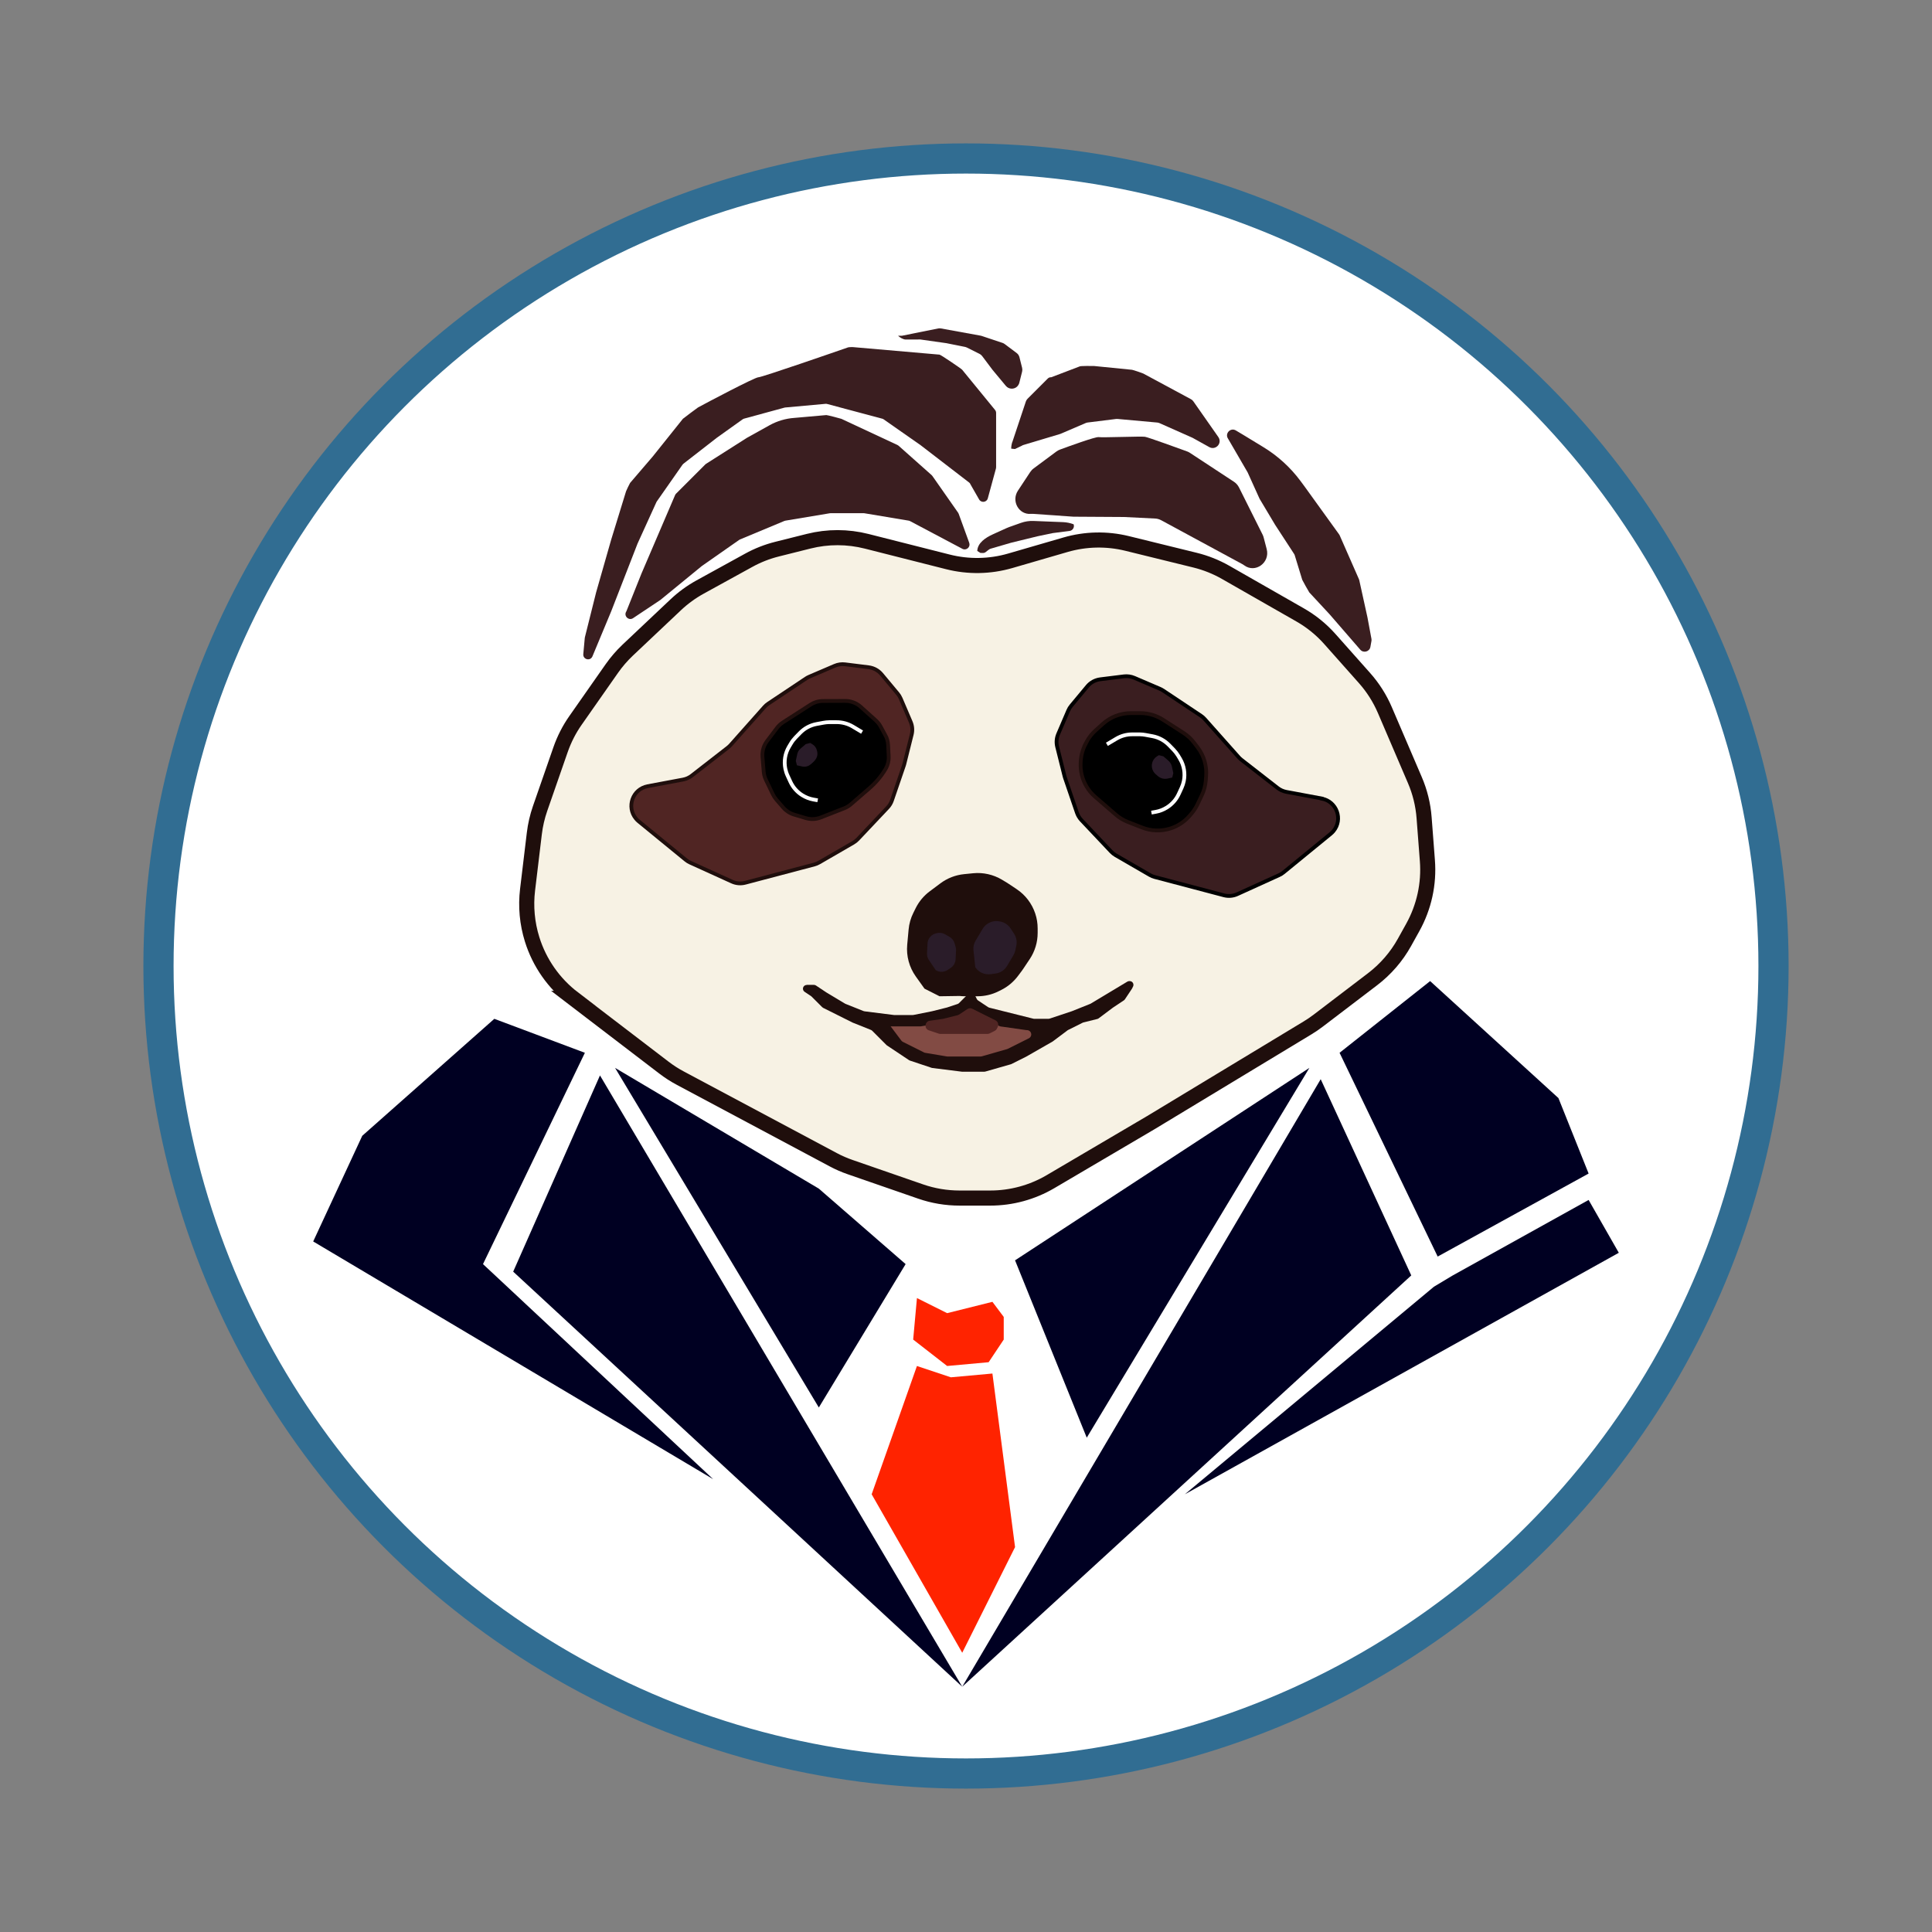
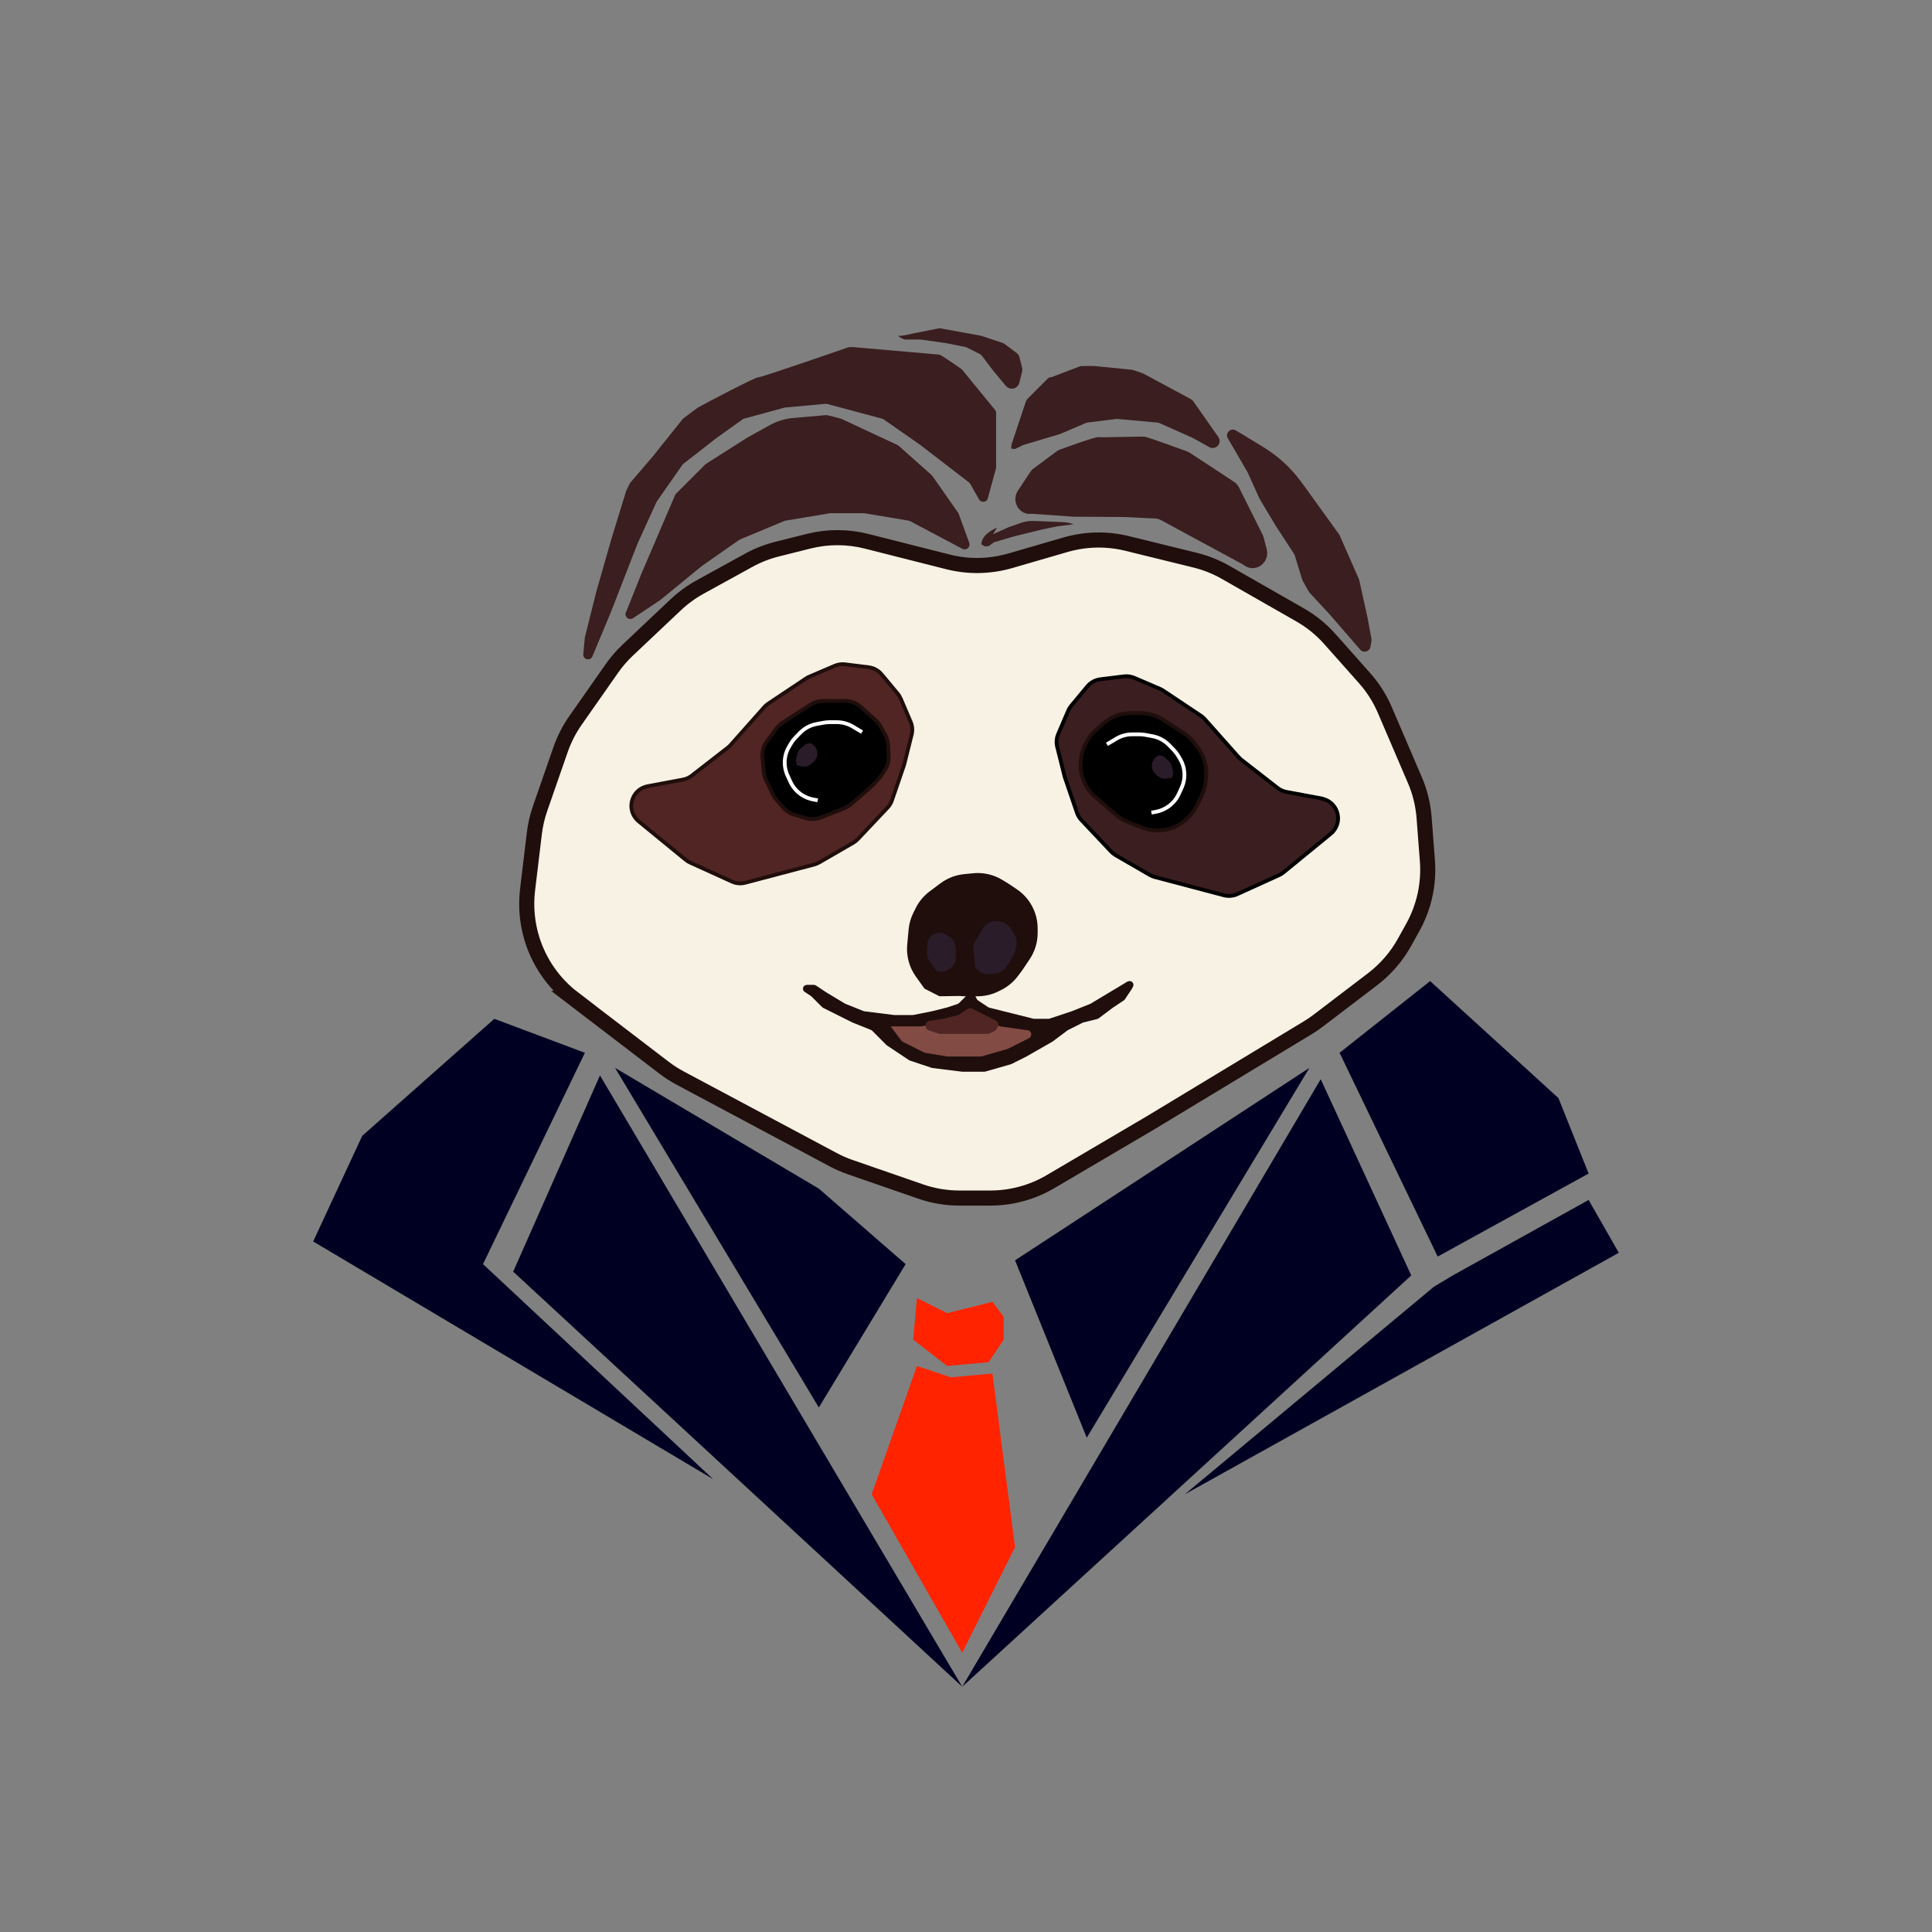
<svg xmlns="http://www.w3.org/2000/svg" id="Ebene_1" data-name="Ebene 1" viewBox="0 0 512 512">
  <rect x="0" y="0" width="512" height="512" fill="#808080" stroke="none" />
  <defs>
    <style>
      .cls-1 {
        fill: #2a1c29;
      }

      .cls-1, .cls-2, .cls-3, .cls-4, .cls-5, .cls-6, .cls-7 {
        stroke-width: 0px;
      }

      .cls-2 {
        fill: #002;
      }

      .cls-8 {
        fill: #fff;
        stroke: #316d92;
        stroke-width: 8px;
      }

      .cls-8, .cls-9, .cls-10, .cls-11, .cls-12, .cls-13 {
        stroke-miterlimit: 10;
      }

      .cls-9 {
        fill: none;
        stroke: #fff;
      }

      .cls-3, .cls-13 {
        fill: #3a1e20;
      }

      .cls-4 {
        fill: #ff2300;
      }

      .cls-5, .cls-12 {
        fill: #502523;
      }

      .cls-10, .cls-11, .cls-12 {
        stroke: #1f0e0c;
      }

      .cls-6 {
        fill: #824b44;
      }

      .cls-11 {
        fill: #f7f2e4;
        stroke-width: 4px;
      }

      .cls-7 {
        fill: #1f0e0c;
      }

      .cls-13 {
        stroke: #000;
      }
    </style>
  </defs>
-   <circle class="cls-8" cx="256" cy="256" r="214" />
  <g>
    <polygon class="cls-2" points="255 447 159 285 136 337 255 447" />
    <polygon class="cls-2" points="350 286 255 447 374 338 350 286" />
    <polygon class="cls-4" points="255 438 231 396 243 362 252 365 263 364 269 410 255 438" />
    <polygon class="cls-4" points="262 361 251 362 242 355 243 344 251 348 263 345 266 349 266 355 262 361" />
    <polygon class="cls-2" points="217 373 240 335 217 315 163 283 217 373" />
    <polygon class="cls-2" points="269 334 288 381 347 283 269 334" />
    <polygon class="cls-2" points="131 270 96 301 83 329 189 392 128 335 155 279 131 270" />
    <polygon class="cls-2" points="355 279 381 333 421 311 413 291 379 260 355 279" />
    <polygon class="cls-2" points="314 396 380 341 385 338 421 318 429 332 314 396" />
  </g>
  <path class="cls-11" d="M151.95,264.58l24.01,18.36c1.36,1.04,2.8,1.97,4.31,2.77l40.55,21.63c1.45.78,2.96,1.43,4.52,1.97l18.65,6.46c3.32,1.15,6.8,1.73,10.31,1.73h8.12c5.62,0,11.13-1.5,15.98-4.35l26.6-15.65,41.55-25.12c.96-.58,1.9-1.22,2.79-1.9l14.41-10.98c3.46-2.64,6.34-5.96,8.45-9.76l2.2-3.96c3-5.4,4.35-11.56,3.87-17.72l-.87-11.36c-.26-3.44-1.09-6.82-2.46-10l-7.93-18.5c-1.33-3.11-3.16-5.99-5.41-8.52l-9.17-10.32c-2.27-2.56-4.95-4.73-7.92-6.42l-19.69-11.25c-2.54-1.45-5.27-2.54-8.11-3.24l-18.02-4.43c-5.37-1.32-11-1.2-16.31.34l-14.67,4.26c-5.38,1.56-11.09,1.66-16.52.28l-21.51-5.45c-5.05-1.28-10.33-1.29-15.38-.02l-8.34,2.09c-2.63.66-5.17,1.65-7.54,2.96l-12.89,7.09c-2.34,1.29-4.51,2.87-6.45,4.7l-12.74,12.03c-1.55,1.47-2.95,3.09-4.18,4.84l-9.65,13.78c-1.67,2.38-2.99,4.98-3.95,7.72l-5.44,15.65c-.74,2.14-1.25,4.35-1.52,6.6l-1.79,14.91c-.53,4.42-.12,8.9,1.21,13.15h0c1.94,6.22,5.76,11.68,10.94,15.63Z" />
  <g>
    <path class="cls-12" d="M171.64,208.35l9.39-1.76c.83-.16,1.61-.51,2.27-1.02l9.58-7.45c.26-.2.49-.42.71-.66l8.98-10.1c.3-.34.64-.64,1.02-.89l10-6.67c.27-.18.55-.33.85-.46l6.77-2.9c.86-.37,1.81-.5,2.74-.39l6.26.78c1.33.17,2.55.83,3.41,1.86l4.27,5.12c.33.39.6.83.8,1.3l2.65,6.19c.46,1.06.55,2.25.27,3.37l-1.95,7.81c-.04.14-.08.29-.13.43l-3.15,9.2c-.24.72-.64,1.37-1.16,1.92l-7.9,8.36c-.35.37-.75.69-1.2.95l-9.02,5.22c-.41.24-.85.42-1.3.54l-18.29,4.83c-1.18.31-2.43.21-3.54-.3l-11.07-5.03c-.42-.19-.81-.43-1.16-.72l-12.49-10.22c-.26-.21-.5-.45-.71-.71h0c-2.59-3.1-.88-7.85,3.09-8.59Z" />
    <g>
      <path class="cls-10" d="M234.62,194.85l-1.23-2.28c-.33-.62-.77-1.18-1.29-1.65l-3.98-3.59c-1.13-1.02-2.61-1.58-4.13-1.58l-5.9.02c-1.17,0-2.31.34-3.29.97l-7.31,4.7c-.61.39-1.14.89-1.58,1.46l-2.63,3.49c-.91,1.21-1.34,2.7-1.22,4.21l.33,3.93c.06.74.26,1.46.58,2.13l1.85,3.85c.24.49.54.95.89,1.36l1.86,2.15c.76.88,1.76,1.53,2.88,1.86l3.07.92c1.31.39,2.72.34,4-.16l6.21-2.43c.65-.25,1.25-.62,1.77-1.07l4.95-4.28c1.66-1.44,3.08-3.13,4.21-5.02h0c.62-1.04.92-2.24.85-3.45l-.15-2.98c-.05-.91-.29-1.79-.73-2.59Z" />
      <path class="cls-9" d="M228.46,194.02l-2.48-1.48c-1.28-.76-2.75-1.16-4.25-1.16h-2c-.5.01-.99.06-1.48.15l-1.84.34c-1.67.31-3.21,1.13-4.39,2.35l-1.21,1.24c-.45.47-.85.98-1.18,1.54l-.52.87c-1.05,1.76-1.4,3.84-.99,5.85h0c.13.62.32,1.23.59,1.81l.76,1.65c.67,1.46,1.75,2.69,3.11,3.54l.07.04c.88.55,1.86.93,2.89,1.12l1.16.21" />
      <path class="cls-1" d="M210.89,201.64l.4-1.83c.12-.54.41-1.03.83-1.4l1.42-1.22,1.18-.3.57.34c.59.35,1.01.91,1.18,1.57l.08.3c.17.66.07,1.36-.28,1.95h0c-.22.38-.51.71-.84,1l-.59.51c-.61.53-1.44.74-2.23.57l-1.41-.31-.3-1.18" />
    </g>
  </g>
  <g>
    <path class="cls-13" d="M350.28,211.61l-9.41-1.76c-.83-.16-1.61-.51-2.28-1.03l-9.6-7.47c-.26-.2-.49-.42-.71-.66l-9-10.12c-.3-.34-.64-.64-1.02-.89l-10.02-6.68c-.27-.18-.56-.33-.85-.46l-6.79-2.91c-.87-.37-1.81-.5-2.75-.39l-6.27.78c-1.33.17-2.56.83-3.42,1.87l-4.27,5.13c-.33.39-.6.83-.8,1.31l-2.66,6.2c-.46,1.07-.55,2.25-.27,3.38l1.96,7.83c.04.14.08.29.13.43l3.15,9.22c.25.72.64,1.37,1.16,1.93l7.91,8.38c.35.37.76.69,1.2.95l9.04,5.23c.41.24.85.42,1.3.54l18.33,4.84c1.18.31,2.44.21,3.55-.3l11.09-5.04c.42-.19.81-.43,1.16-.72l12.52-10.24c.26-.21.5-.45.72-.71h0c2.59-3.11.88-7.86-3.1-8.61Z" />
    <g>
      <path class="cls-10" d="M287.7,197.09l.28-.53c.61-1.13,1.4-2.14,2.35-2.99l1.91-1.72c2.06-1.86,4.74-2.88,7.51-2.87h2.52c2.12.02,4.19.63,5.98,1.78l5.35,3.44c1.11.71,2.08,1.61,2.87,2.66l.95,1.25c1.66,2.19,2.44,4.92,2.21,7.65l-.09,1.12c-.11,1.35-.47,2.66-1.05,3.88l-1.16,2.43c-.43.89-.97,1.73-1.62,2.48l-.47.55c-1.39,1.6-3.2,2.78-5.23,3.39h-.03c-2.39.72-4.95.62-7.27-.29l-3.81-1.49c-1.18-.46-2.27-1.12-3.22-1.95l-5.46-4.72c-.91-.78-1.68-1.71-2.29-2.74h0c-1.12-1.89-1.66-4.07-1.55-6.27l.02-.35c.09-1.65.54-3.26,1.32-4.71Z" />
      <path class="cls-9" d="M293.34,197.25l2.49-1.48c1.29-.77,2.76-1.17,4.26-1.16h2c.5.01.99.06,1.48.15l1.84.34c1.68.31,3.21,1.14,4.4,2.36l1.21,1.24c.45.47.85.99,1.19,1.54l.52.87c1.05,1.76,1.4,3.85,1,5.86h0c-.13.63-.33,1.23-.59,1.81l-.76,1.65c-.67,1.46-1.76,2.69-3.12,3.55l-.07.04c-.88.55-1.87.94-2.89,1.12l-1.16.21" />
      <path class="cls-1" d="M310.94,204.88l-.37-1.71c-.14-.62-.47-1.19-.95-1.6l-1.32-1.14-1.18-.3-.44.26c-.67.4-1.16,1.05-1.35,1.81h0c-.19.76-.08,1.56.32,2.23v.02c.18.27.38.52.62.72l.59.51c.7.61,1.65.85,2.56.65l1.23-.27.3-1.18" />
    </g>
  </g>
  <g>
    <path class="cls-7" d="M245,262l-2.3-3.22c-1.74-2.44-2.55-5.42-2.28-8.41l.37-4.02c.14-1.55.57-3.07,1.27-4.46l.62-1.25c.87-1.74,2.13-3.25,3.68-4.41l2.85-2.13c1.83-1.37,3.99-2.21,6.26-2.44l2.4-.24c2.68-.27,5.37.34,7.68,1.72l1.44.87,2.43,1.62c2.32,1.54,4.05,3.82,4.93,6.46h0c.43,1.28.64,2.61.64,3.96v1.18c0,2.47-.73,4.89-2.1,6.94l-1.71,2.56c-.13.19-.26.38-.4.57l-1.02,1.36c-1.17,1.55-2.68,2.82-4.41,3.68l-.72.36c-1.74.87-3.65,1.32-5.6,1.32h-3.35c-.46,0-.92-.03-1.38-.08l-5.31.08" />
    <path class="cls-7" d="M213.79,261h1.9c.2,0,.39.06.55.17l2.75,1.83,4.93,2.96s.09.05.14.07l4.81,1.92c.08.03.16.05.25.06l7.81.98s.08,0,.12,0h4.84c.07,0,.13,0,.2-.02l4.9-.98,3.96-.99s.05-.01.07-.02l2.74-.91c.15-.05.28-.13.39-.24l1.72-1.72c.08-.08.16-.14.26-.19l.96-.48c.49-.25,1.09-.05,1.34.45l.44.87c.08.16.19.29.34.38l2.64,1.76c.1.06.2.11.31.14l3.83.96,7.88,1.97c.08.02.16.03.24.03h3.72c.11,0,.21-.02.32-.05l5.82-1.94s.04-.01.06-.02l4.9-1.96s.1-.04.14-.07l4.93-2.96,4.76-2.86c.15-.09.33-.14.51-.14h.11c.74,0,1.22.78.89,1.44l-.25.5s-.04.07-.06.11l-1.85,2.78c-.07.11-.17.2-.28.28l-2.81,1.87s-.03.02-.05.03l-3.82,2.86c-.11.08-.23.14-.36.17l-3.7.92c-.07.02-.14.04-.2.08l-3.82,1.91c-.05.03-.1.06-.15.09l-3.88,2.91s-.07.05-.1.07l-6.92,3.96s-.03.02-.05.03l-3.89,1.95c-.06.03-.11.05-.17.07l-6.78,1.94c-.09.03-.18.04-.27.04h-5.8s-.08,0-.12,0l-7.84-.98c-.07,0-.13-.02-.19-.04l-5.78-1.93c-.08-.03-.16-.07-.24-.12l-5.81-3.87c-.05-.04-.11-.08-.15-.12l-3.79-3.79c-.1-.1-.21-.17-.33-.22l-4.77-1.91s-.05-.02-.08-.03l-3.96-1.98-3.86-1.93c-.1-.05-.18-.11-.26-.19l-2.82-2.82s-.1-.09-.15-.12l-1.68-1.12c-.35-.23-.51-.65-.42-1.05h0c.1-.45.51-.77.97-.77Z" />
    <path class="cls-6" d="M236,272h7.91c.06,0,.13,0,.19-.02l5.86-.98s.06-.01.09-.02l3.76-.94c.13-.03.25-.09.36-.16l2.28-1.52c.34-.23.78-.26,1.15-.07l3.41,1.7,3.83,1.92c.11.06.23.09.35.11l6.74.96c.05,0,.11.01.16.01h.06c.85,0,1.41.9,1.02,1.66h0c-.11.22-.29.4-.51.51l-5.56,2.78c-.06.03-.13.06-.2.08l-6.74,1.93c-.1.03-.21.04-.31.04h-8.74c-.06,0-.13,0-.19-.02l-5.74-.96c-.11-.02-.22-.05-.32-.11l-5.6-2.8c-.16-.08-.3-.2-.4-.34l-2.84-3.78" />
    <path class="cls-5" d="M245.85,272.9h0c.1.06.2.12.31.15l2.63.88c.13.04.27.07.41.07h12.48c.2,0,.4-.05.59-.14l1.33-.67c.25-.13.46-.33.59-.59l.22-.44c.32-.65.06-1.43-.59-1.76l-2.83-1.41-3.32-1.66c-.42-.21-.92-.18-1.31.08l-2.18,1.45c-.12.08-.26.14-.41.18l-3.71.93s-.09.02-.13.03l-3.54.51c-1.19.17-1.54,1.72-.54,2.39Z" />
  </g>
  <path class="cls-1" d="M247.99,257.12l-1.83-2.71c-.35-.52-.53-1.15-.49-1.78l.13-2.58c.02-.45.15-.89.37-1.29h0c.38-.67,1.01-1.17,1.76-1.38l.26-.07c.75-.21,1.54-.11,2.22.27l1.2.68c.67.38,1.17,1.01,1.38,1.76l.27.96c.08.3.12.62.1.93l-.12,2.31c-.05.92-.52,1.76-1.28,2.27l-.81.55c-.92.62-2.1.66-3.07.12l-.08-.05" />
  <path class="cls-1" d="M258.46,256.34l-.48-4.47c-.1-.9.1-1.81.57-2.59l1.86-3.12c.32-.55.77-1.01,1.3-1.36h.02c.91-.61,2.02-.83,3.09-.63l.28.05c1.11.21,2.09.87,2.71,1.81l.93,1.42c.62.94.83,2.1.59,3.2l-.28,1.28c-.1.44-.26.85-.49,1.24l-1.68,2.82c-.66,1.1-1.79,1.85-3.06,2.01l-1.32.17c-1.59.21-3.16-.51-4.04-1.85h0" />
  <path class="cls-3" d="M256.86,143.86l-2.8-7.7c-.04-.11-.09-.21-.16-.3l-6.82-9.74c-.06-.08-.12-.16-.2-.22l-8.75-7.78c-.09-.08-.2-.15-.31-.2l-14.83-6.92c-.2-.09-3.78-1.02-4-1l-8.5.75c-2.3.16-4.54.83-6.56,1.95l-5.9,3.28s-.04.03-.07.04l-10.85,6.9c-.08.05-.15.11-.22.18l-7.72,7.72c-.12.12-.21.25-.27.4l-2.9,6.77-6,14-3.96,9.91c-.02.06-.05.12-.09.18h0c-.71,1.18.68,2.5,1.82,1.74l7.18-4.79s.07-.05.1-.07l10.91-8.93s.05-.04.08-.06l9.85-6.89c.08-.05.16-.1.24-.13l11.73-4.89c.09-.04.19-.07.28-.08l11.75-1.96c.07-.01.14-.02.21-.02h8.79c.07,0,.14,0,.21.02l11.69,1.95c.14.02.27.07.39.13l13.86,7.34c1.04.55,2.22-.47,1.81-1.58Z" />
  <path class="cls-3" d="M257.13,128.22c-.08-.14-.19-.27-.33-.37l-12.8-9.85-9.82-6.87c-.12-.08-.25-.15-.4-.18l-14.57-3.89c-.14-.04-.29-.05-.44-.04l-10.67.97c-.07,0-.15.02-.22.04l-10.68,2.91c-.14.04-.28.1-.4.19l-6.82,4.87-8.85,6.88c-.1.08-.19.17-.26.27l-6.82,9.75c-.04.06-.08.13-.11.2l-4.94,10.86s-.02.04-.03.06l-6.99,17.97-4.98,11.96s-.02.05-.04.08h0c-.62,1.24-2.5.71-2.38-.68l.39-4.27c0-.06.02-.13.03-.19l2.98-11.91,4-14,3.93-12.78c.04-.15.97-2.1,1.07-2.22l6-7,8-10c.1-.12,3.86-2.92,4-3,1.99-1.1,15.06-8,16-8s21.29-7.06,23.76-7.92c.16-.06,1.07-.1,1.24-.08l23,2c.35.03,5.78,3.73,6,4l8.72,10.66c.18.22.28.5.28.79v14.39c0,.11-.01.22-.04.33l-2.16,7.91c-.29,1.08-1.75,1.27-2.31.29l-2.37-4.14Z" />
  <path class="cls-3" d="M269.77,130.02l3.24-4.91c.26-.39.58-.73.95-1l5.98-4.44c.29-.22.61-.39.95-.52,2.03-.75,9.41-3.45,10.27-3.31.99.16,11.26-.25,12.26-.09.88.14,9.22,3.17,11.17,3.88.27.1.53.23.77.39l11.66,7.66c.56.37,1.02.89,1.33,1.5l6.25,12.5c.12.25.22.51.29.78l.8,3.06c.94,3.61-3.05,6.48-5.98,4.29l-.04-.03c-.15-.11-.3-.21-.46-.29l-11-5.95-10.5-5.68c-.49-.26-1.03-.42-1.58-.44l-8.27-.41-13.13-.08c-.08,0-.16,0-.24,0l-10.68-.75c-.2-.01-.39-.01-.59,0h0c-3.21.29-5.28-3.39-3.45-6.16Z" />
  <path class="cls-3" d="M268.28,117.15l3.58-10.74c.09-.27.24-.52.44-.72l5.35-5.35c.23-.23.51-.39.93-.36l7.53-2.87c.1-.17,3.67-.13,3.89-.11l10,1c.25.02,2.78.88,3,1l12.61,6.79c.26.14.48.33.64.57l6.63,9.47c.08.12.15.24.2.37h0c.64,1.61-1.09,3.13-2.6,2.29l-4.41-2.45s-.1-.05-.15-.07l-8.65-3.84c-.18-.08-.38-.13-.58-.15l-10.5-.95c-.13-.01-.26,0-.39,0l-7.55.94c-.17.02-.34.07-.5.13l-6.67,2.86c-.06.03-.13.05-.2.07l-9.64,2.89c-.17.05-.34.13-.49.23l-1.77.85-1-.1c0-.59.1-1.18.28-1.74Z" />
  <path class="cls-3" d="M269.6,102.4c-.86.86-2.27.79-3.04-.14l-3.55-4.27-2.71-3.61c-.19-.26-.44-.46-.73-.61l-3.32-1.66c-.16-.08-.34-.14-.52-.18l-4.65-.93c-.05-.01-.11-.02-.16-.04l-6.92-.98c-.18-.05-.81,0-1,0h-2.96c-.66,0-1.57-.53-2.04-1h1l9.65-1.94c.23-.04.47-.04.71,0l10.5,1.91c.1.02.19.04.28.07l5.54,1.85c.21.07.41.17.58.31l3.15,2.36c.38.28.65.69.76,1.15l.7,2.79c.08.33.08.67,0,1l-.74,2.95c-.09.36-.28.69-.54.96h0Z" />
  <path class="cls-3" d="M325.46,116.27c-.95-1.36.63-3.05,2.05-2.2l1.96,1.17,5.38,3.28c3.8,2.32,7.11,5.34,9.77,8.91l1.11,1.5,9.15,12.69c.06.09.12.18.16.28l5.1,11.61c.04.09.07.19.09.29l2.16,9.81,1.06,5.7c.03.18.03.37,0,.56l-.28,1.57c-.23,1.27-1.83,1.71-2.68.74l-8.12-9.37-5.39-5.81c-.12-.15-1.81-3.15-1.87-3.34l-1.98-6.47c-.04-.14-.1-.27-.18-.39l-5.03-7.72-4.09-6.85c-.03-.05-.06-.1-.08-.16l-3.07-6.79s-.05-.09-.07-.14l-5.1-8.78s-.04-.07-.07-.11h0Z" />
-   <path class="cls-3" d="M263.16,141.58l3.6-1.63c.23-.1.46-.2.69-.28l3.1-1.1c1.07-.38,2.21-.56,3.35-.51l5.27.21,2.54.1c.96.04,1.91.23,2.81.57h0c.29.8-.24,1.66-1.09,1.77l-4.39.56-4.04.84-7.07,1.73-5.46,1.59c-.3.09-.85.57-1.27.89-.22.16-.48.24-.75.23l-.63-.02-.83-.52c.08-2.14,2.2-3.54,4.16-4.42Z" />
+   <path class="cls-3" d="M263.16,141.58l3.6-1.63c.23-.1.46-.2.69-.28l3.1-1.1c1.07-.38,2.21-.56,3.35-.51l5.27.21,2.54.1c.96.04,1.91.23,2.81.57h0l-4.39.56-4.04.84-7.07,1.73-5.46,1.59c-.3.09-.85.57-1.27.89-.22.16-.48.24-.75.23l-.63-.02-.83-.52c.08-2.14,2.2-3.54,4.16-4.42Z" />
</svg>